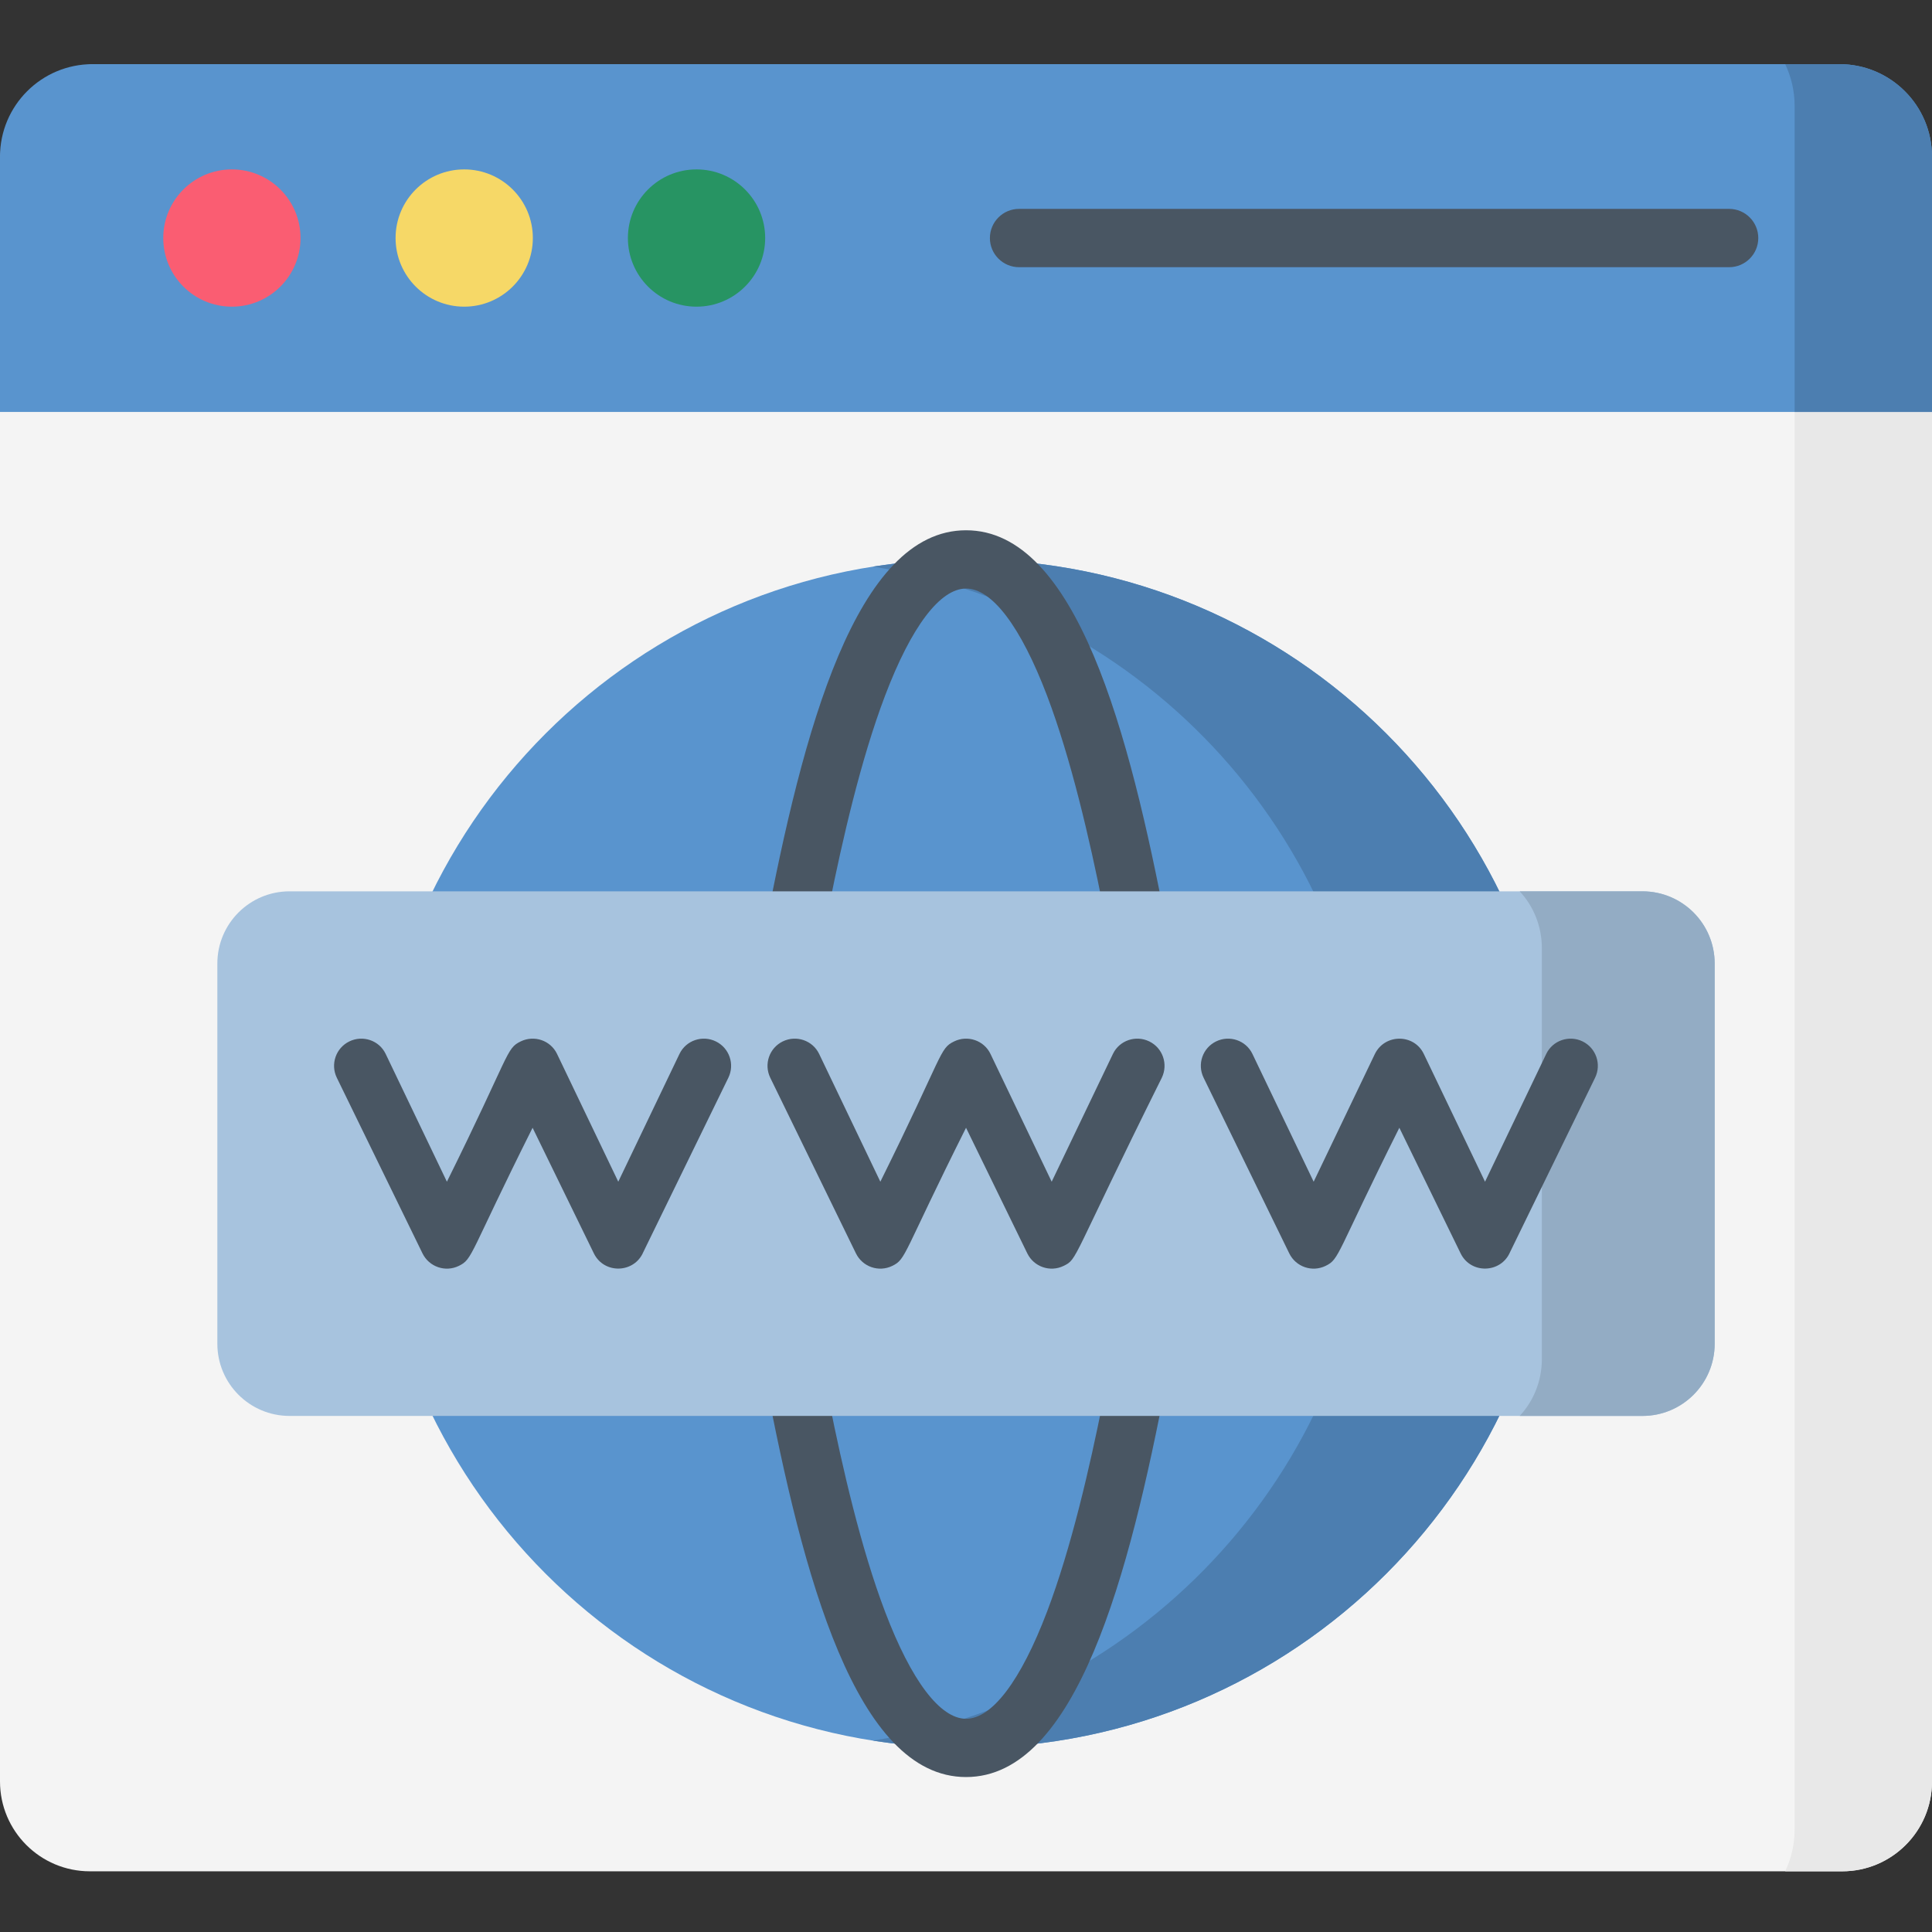
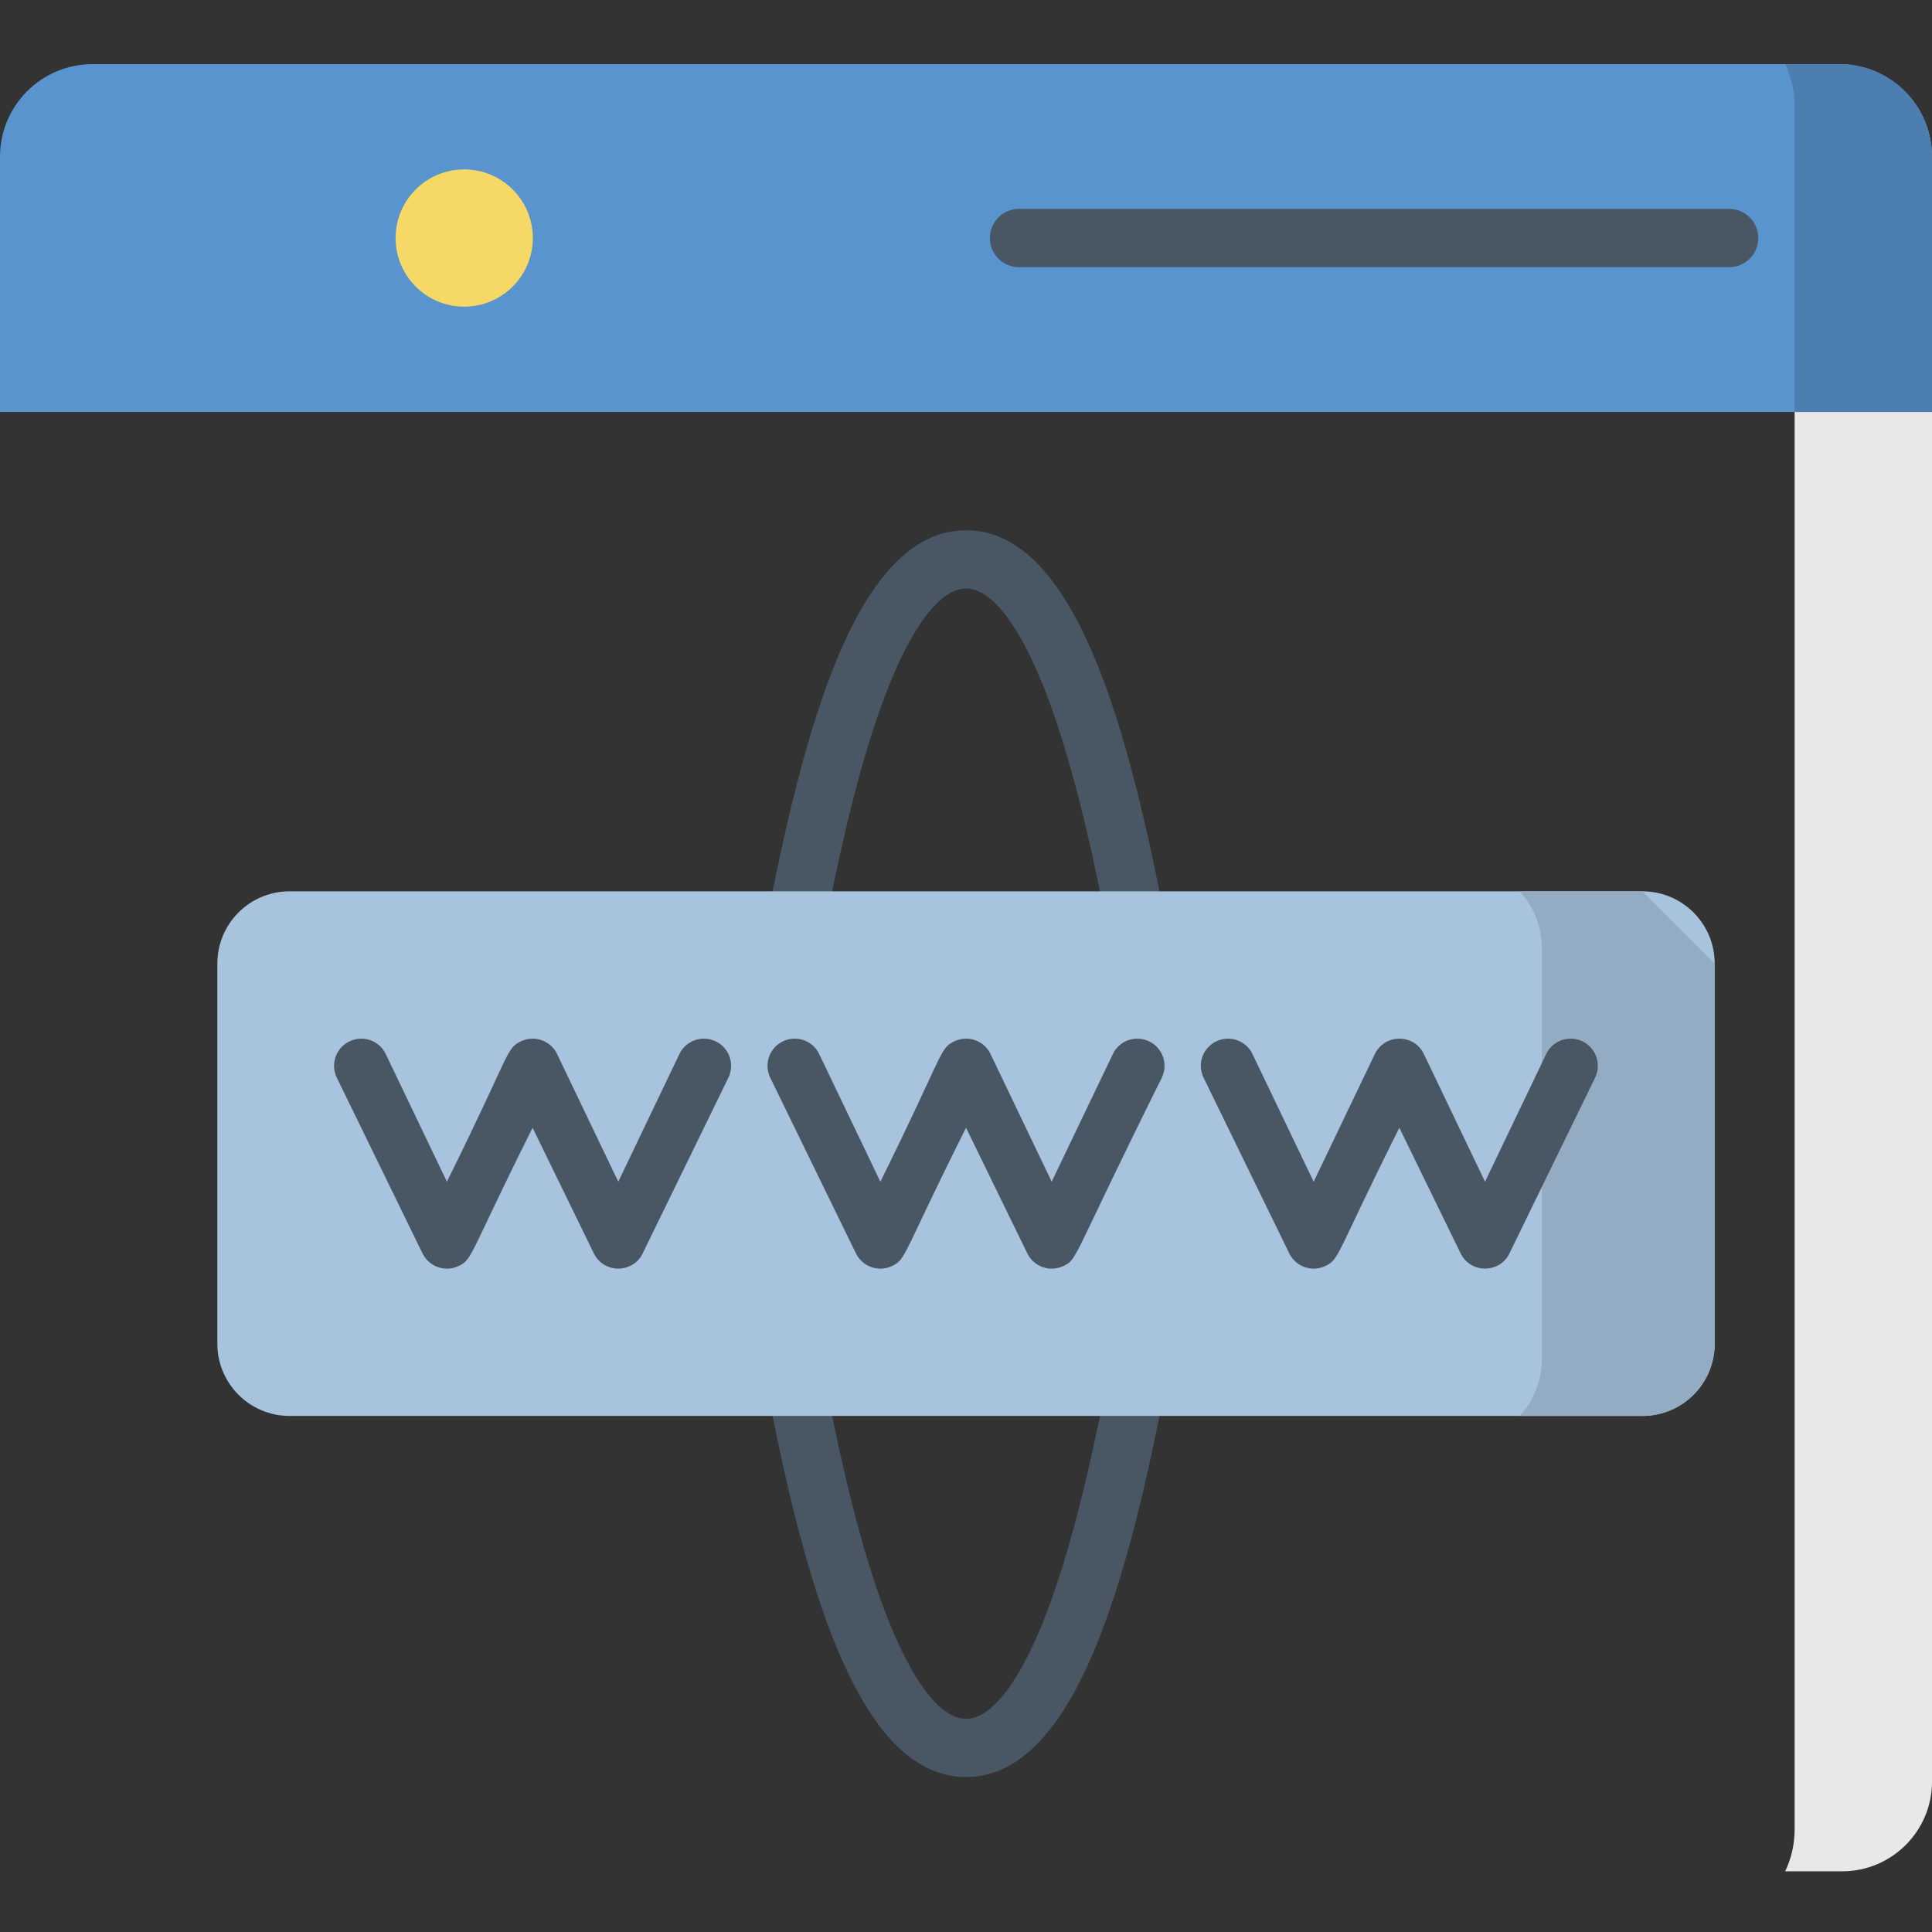
<svg xmlns="http://www.w3.org/2000/svg" width="60" height="60" viewBox="0 0 60 60" fill="none">
  <rect x="0" y="0" width="60" height="60" fill="#333333" stroke="none" />
  <g clip-path="url(#clip0)">
-     <path d="M57.209 58.115H2.791C1.25 58.115 0 56.865 0 55.324V5.102C0 3.385 1.393 1.992 3.11 1.992H56.829C58.58 1.992 60 3.412 60 5.164V55.324C60 56.865 58.75 58.115 57.209 58.115Z" fill="#F4F4F4" />
    <path d="M56.83 1.992H55.441C55.629 2.388 55.734 2.83 55.734 3.296V56.81C55.734 57.277 55.629 57.719 55.441 58.115H57.21C58.752 58.115 60.001 56.865 60.001 55.324V5.164C60.001 3.412 58.581 1.992 56.83 1.992V1.992Z" fill="#E8E8E8" />
    <path d="M0 12.793H60V4.867C60 3.279 58.713 1.992 57.125 1.992H2.875C1.287 1.992 0 3.279 0 4.867L0 12.793Z" fill="#5994CE" />
    <path d="M57.126 1.992H55.441C55.629 2.388 55.734 2.83 55.734 3.296V12.793H60.001V4.867C60.001 3.279 58.714 1.992 57.126 1.992Z" fill="#4C7EB0" />
-     <path d="M9.333 7.392C9.333 8.569 8.379 9.524 7.201 9.524C6.024 9.524 5.07 8.569 5.07 7.392C5.07 6.215 6.024 5.261 7.201 5.261C8.379 5.261 9.333 6.215 9.333 7.392Z" fill="#FA5D72" />
    <path d="M16.548 7.392C16.548 8.569 15.593 9.524 14.416 9.524C13.239 9.524 12.285 8.569 12.285 7.392C12.285 6.215 13.239 5.261 14.416 5.261C15.593 5.261 16.548 6.215 16.548 7.392Z" fill="#F6D867" />
-     <path d="M23.763 7.392C23.763 8.569 22.808 9.524 21.631 9.524C20.454 9.524 19.5 8.569 19.5 7.392C19.5 6.215 20.454 5.261 21.631 5.261C22.808 5.261 23.763 6.215 23.763 7.392Z" fill="#279463" />
-     <path d="M48.453 35.827C48.453 46.019 40.191 54.282 29.998 54.282C19.806 54.282 11.543 46.019 11.543 35.827C11.543 25.634 19.806 17.372 29.998 17.372C40.191 17.372 48.453 25.634 48.453 35.827Z" fill="#5994CE" />
-     <path d="M29.999 17.372C29.015 17.372 28.051 17.449 27.109 17.597C35.929 18.984 42.675 26.617 42.675 35.827C42.675 45.036 35.929 52.669 27.109 54.056C28.051 54.204 29.015 54.282 29.999 54.282C40.191 54.282 48.454 46.019 48.454 35.827C48.454 25.634 40.191 17.372 29.999 17.372Z" fill="#4C7EB0" />
    <path d="M35.347 29.921H24.656C24.386 29.921 24.13 29.801 23.958 29.593C23.786 29.385 23.716 29.111 23.766 28.846C24.93 22.725 26.582 16.468 30.002 16.468C33.422 16.468 35.073 22.725 36.237 28.846C36.288 29.111 36.217 29.385 36.045 29.593C35.873 29.801 35.617 29.921 35.347 29.921ZM25.755 28.11H34.248C33.844 26.096 33.27 23.584 32.516 21.601C31.701 19.459 30.808 18.278 30.002 18.278C29.195 18.278 28.302 19.459 27.488 21.601C26.733 23.584 26.159 26.096 25.755 28.11Z" fill="#495663" />
    <path d="M30.002 55.188C26.582 55.188 24.93 48.931 23.766 42.81C23.716 42.545 23.786 42.271 23.958 42.063C24.13 41.855 24.386 41.735 24.656 41.735H35.347C35.617 41.735 35.873 41.855 36.045 42.063C36.217 42.271 36.288 42.545 36.237 42.81C35.073 48.931 33.422 55.188 30.002 55.188ZM25.755 43.546C26.159 45.56 26.733 48.073 27.487 50.055C28.302 52.198 29.195 53.378 30.002 53.378C30.808 53.378 31.701 52.198 32.516 50.055C33.27 48.072 33.844 45.56 34.248 43.546H25.755Z" fill="#495663" />
    <path d="M51.008 43.973H8.993C7.754 43.973 6.75 42.969 6.75 41.731V29.924C6.75 28.685 7.754 27.681 8.993 27.681H51.008C52.247 27.681 53.251 28.685 53.251 29.924V41.731C53.251 42.969 52.247 43.973 51.008 43.973Z" fill="#A7C3DE" />
-     <path d="M51.008 27.681H47.195C47.621 28.136 47.884 28.761 47.884 29.451V42.203C47.884 42.893 47.621 43.517 47.195 43.973H51.008C52.247 43.973 53.251 42.969 53.251 41.731V29.924C53.251 28.685 52.247 27.681 51.008 27.681Z" fill="#93ACC4" />
+     <path d="M51.008 27.681H47.195C47.621 28.136 47.884 28.761 47.884 29.451V42.203C47.884 42.893 47.621 43.517 47.195 43.973H51.008C52.247 43.973 53.251 42.969 53.251 41.731V29.924Z" fill="#93ACC4" />
    <path d="M31.648 8.298H53.7C54.2 8.298 54.605 7.892 54.605 7.393C54.605 6.893 54.2 6.487 53.7 6.487H31.648C31.148 6.487 30.742 6.893 30.742 7.393C30.742 7.892 31.148 8.298 31.648 8.298Z" fill="#495663" />
    <path d="M21.102 32.73L19.201 36.699L17.299 32.73C17.098 32.31 16.59 32.138 16.171 32.342C15.708 32.567 15.862 32.696 13.879 36.699L11.977 32.73C11.777 32.31 11.268 32.138 10.849 32.342C10.43 32.546 10.256 33.051 10.46 33.47L13.121 38.925C13.326 39.344 13.831 39.518 14.25 39.313C14.691 39.098 14.565 38.97 16.54 35.024L18.443 38.925C18.761 39.575 19.695 39.545 19.977 38.888L22.62 33.47C22.824 33.051 22.65 32.546 22.231 32.342C21.812 32.138 21.304 32.31 21.102 32.73Z" fill="#495663" />
    <path d="M34.563 32.73L32.661 36.699L30.76 32.73C30.559 32.31 30.05 32.138 29.632 32.342C29.168 32.567 29.323 32.696 27.34 36.699L25.439 32.73C25.237 32.31 24.729 32.138 24.31 32.342C23.891 32.546 23.717 33.051 23.921 33.47L26.582 38.925C26.787 39.344 27.291 39.518 27.711 39.313C28.152 39.098 28.025 38.97 30.001 35.024L31.904 38.925C32.108 39.344 32.614 39.518 33.032 39.313C33.478 39.096 33.248 39.167 36.081 33.47C36.284 33.051 36.111 32.546 35.692 32.342C35.273 32.138 34.764 32.31 34.563 32.73Z" fill="#495663" />
    <path d="M48.02 32.73L46.119 36.699L44.217 32.73C43.914 32.099 43.009 32.1 42.699 32.73L40.797 36.699L38.895 32.73C38.694 32.31 38.186 32.138 37.767 32.342C37.348 32.546 37.174 33.051 37.379 33.47L40.039 38.925C40.244 39.344 40.748 39.518 41.168 39.313C41.609 39.098 41.483 38.97 43.458 35.024L45.361 38.925C45.678 39.575 46.613 39.545 46.895 38.888L49.537 33.47C49.741 33.051 49.567 32.546 49.149 32.342C48.73 32.138 48.221 32.31 48.02 32.73Z" fill="#495663" />
  </g>
  <defs>
    <clipPath id="clip0">
      <rect width="60" height="60" fill="white" />
    </clipPath>
  </defs>
</svg>